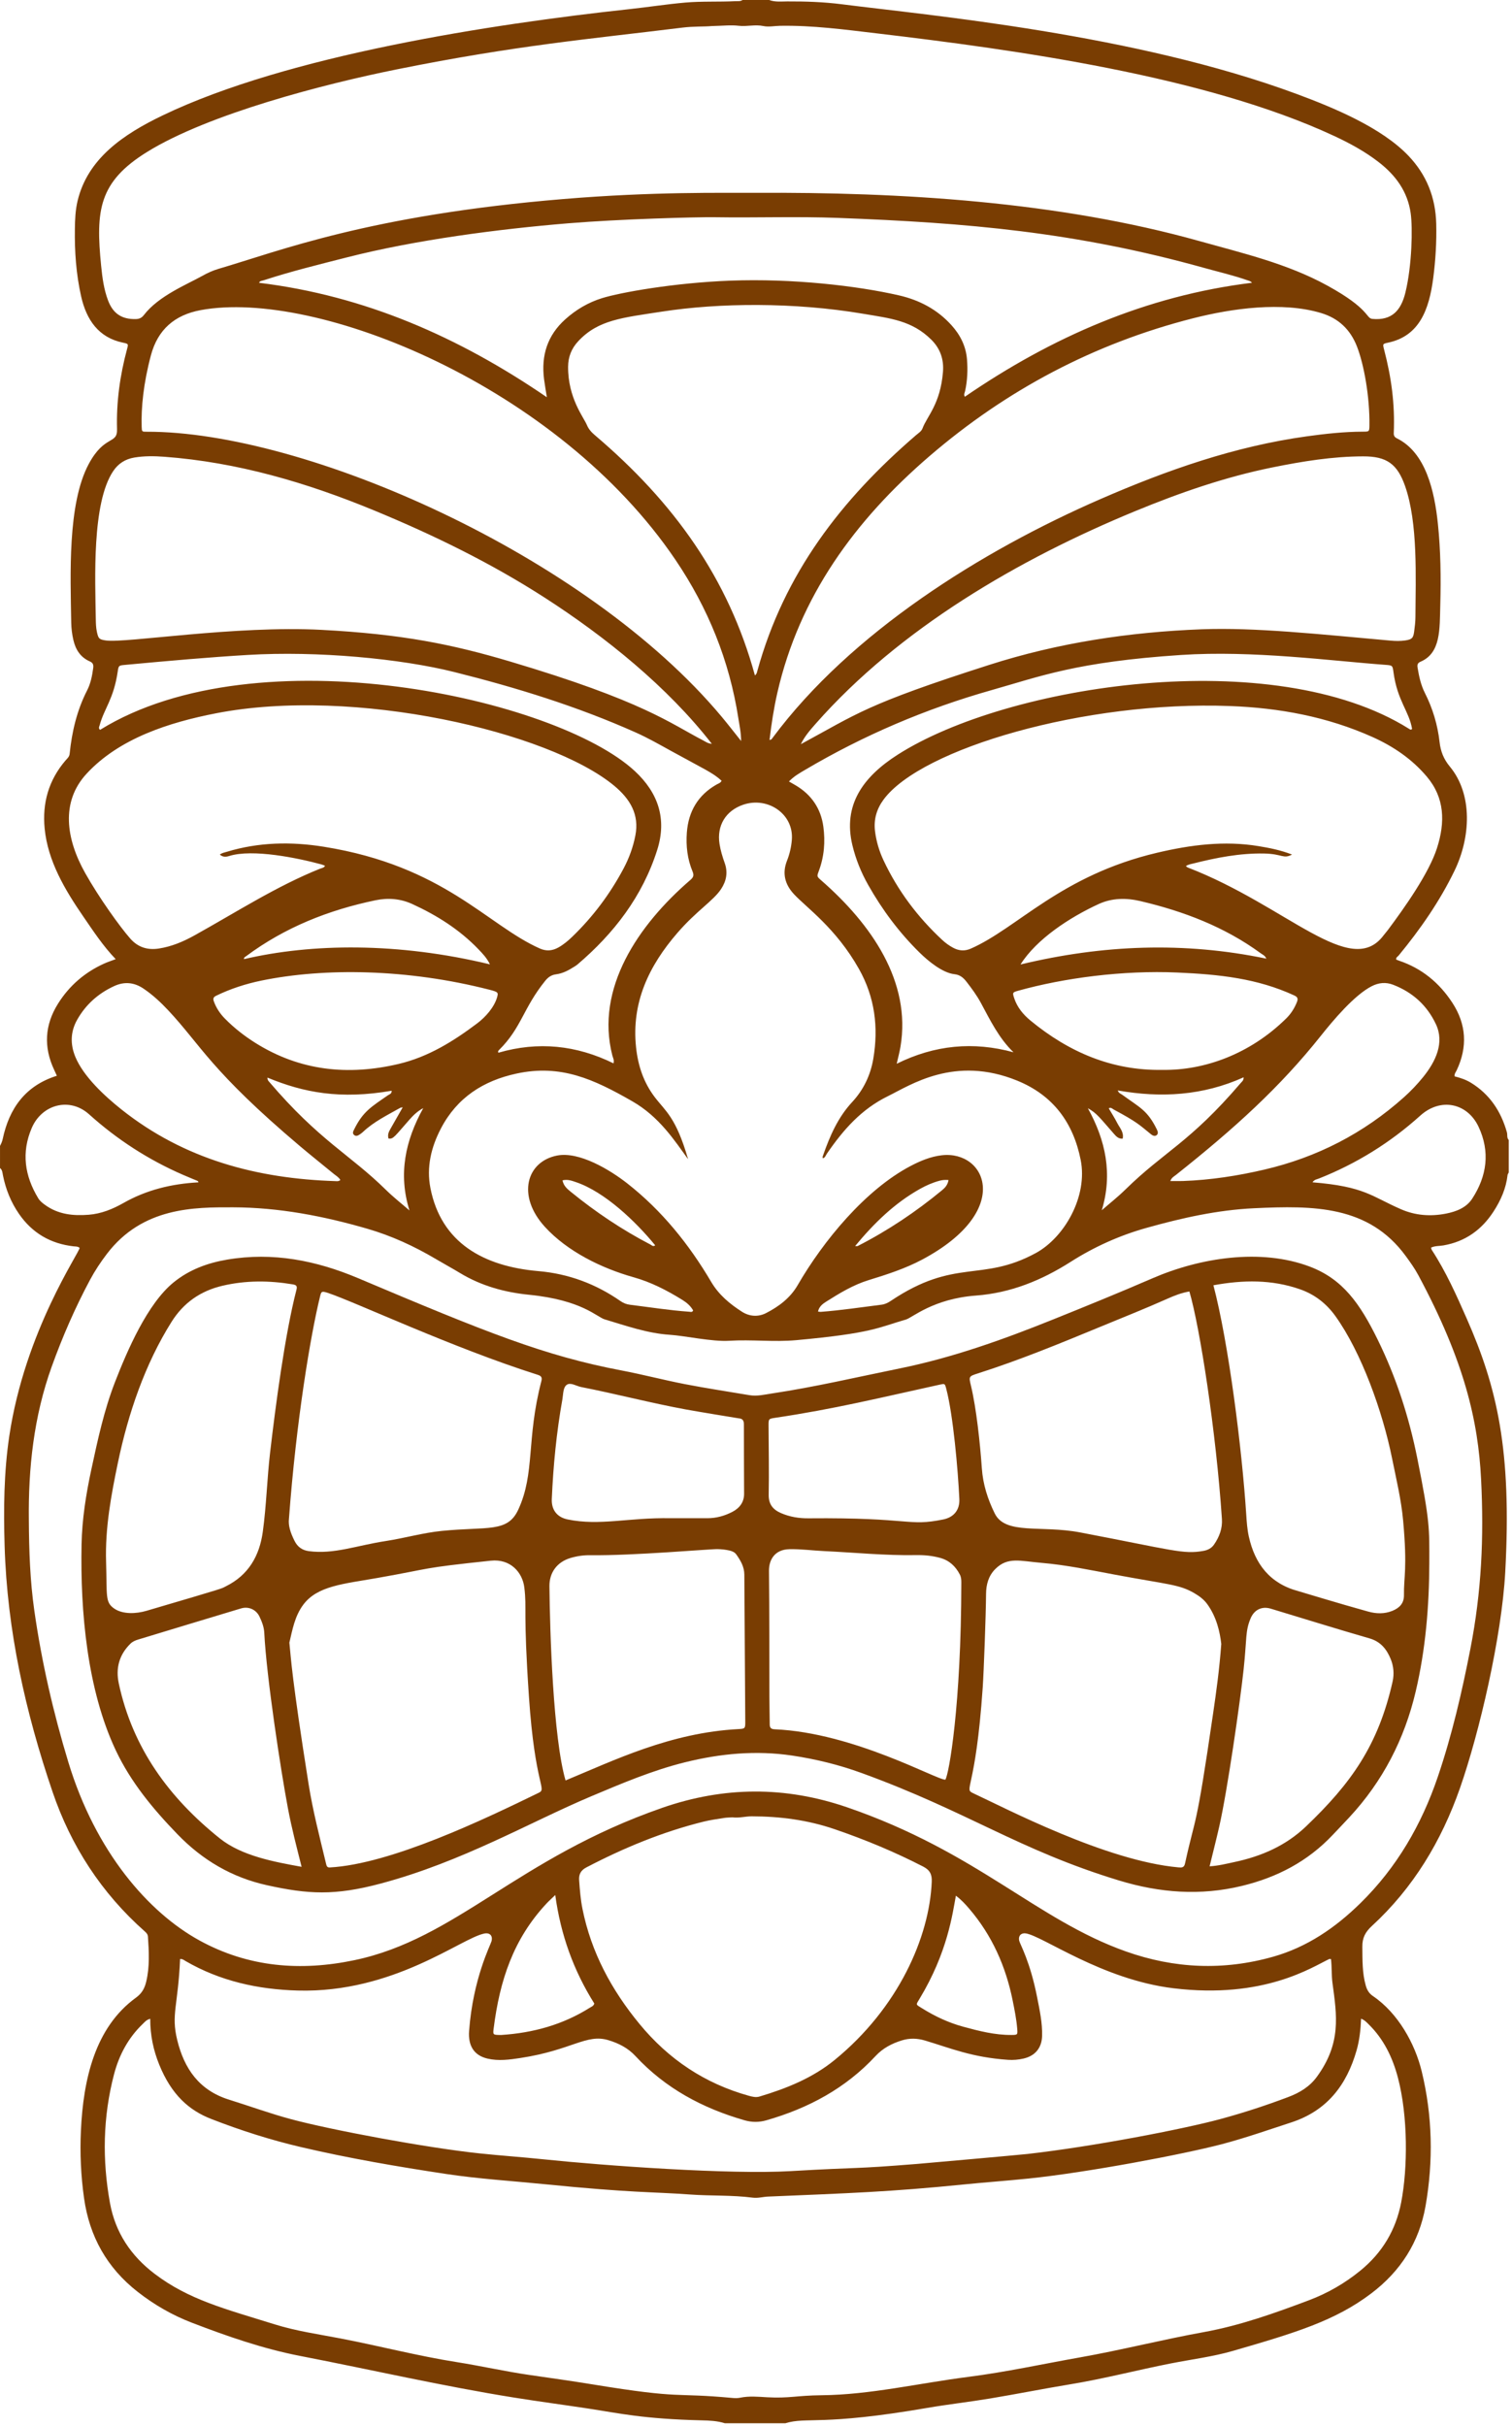
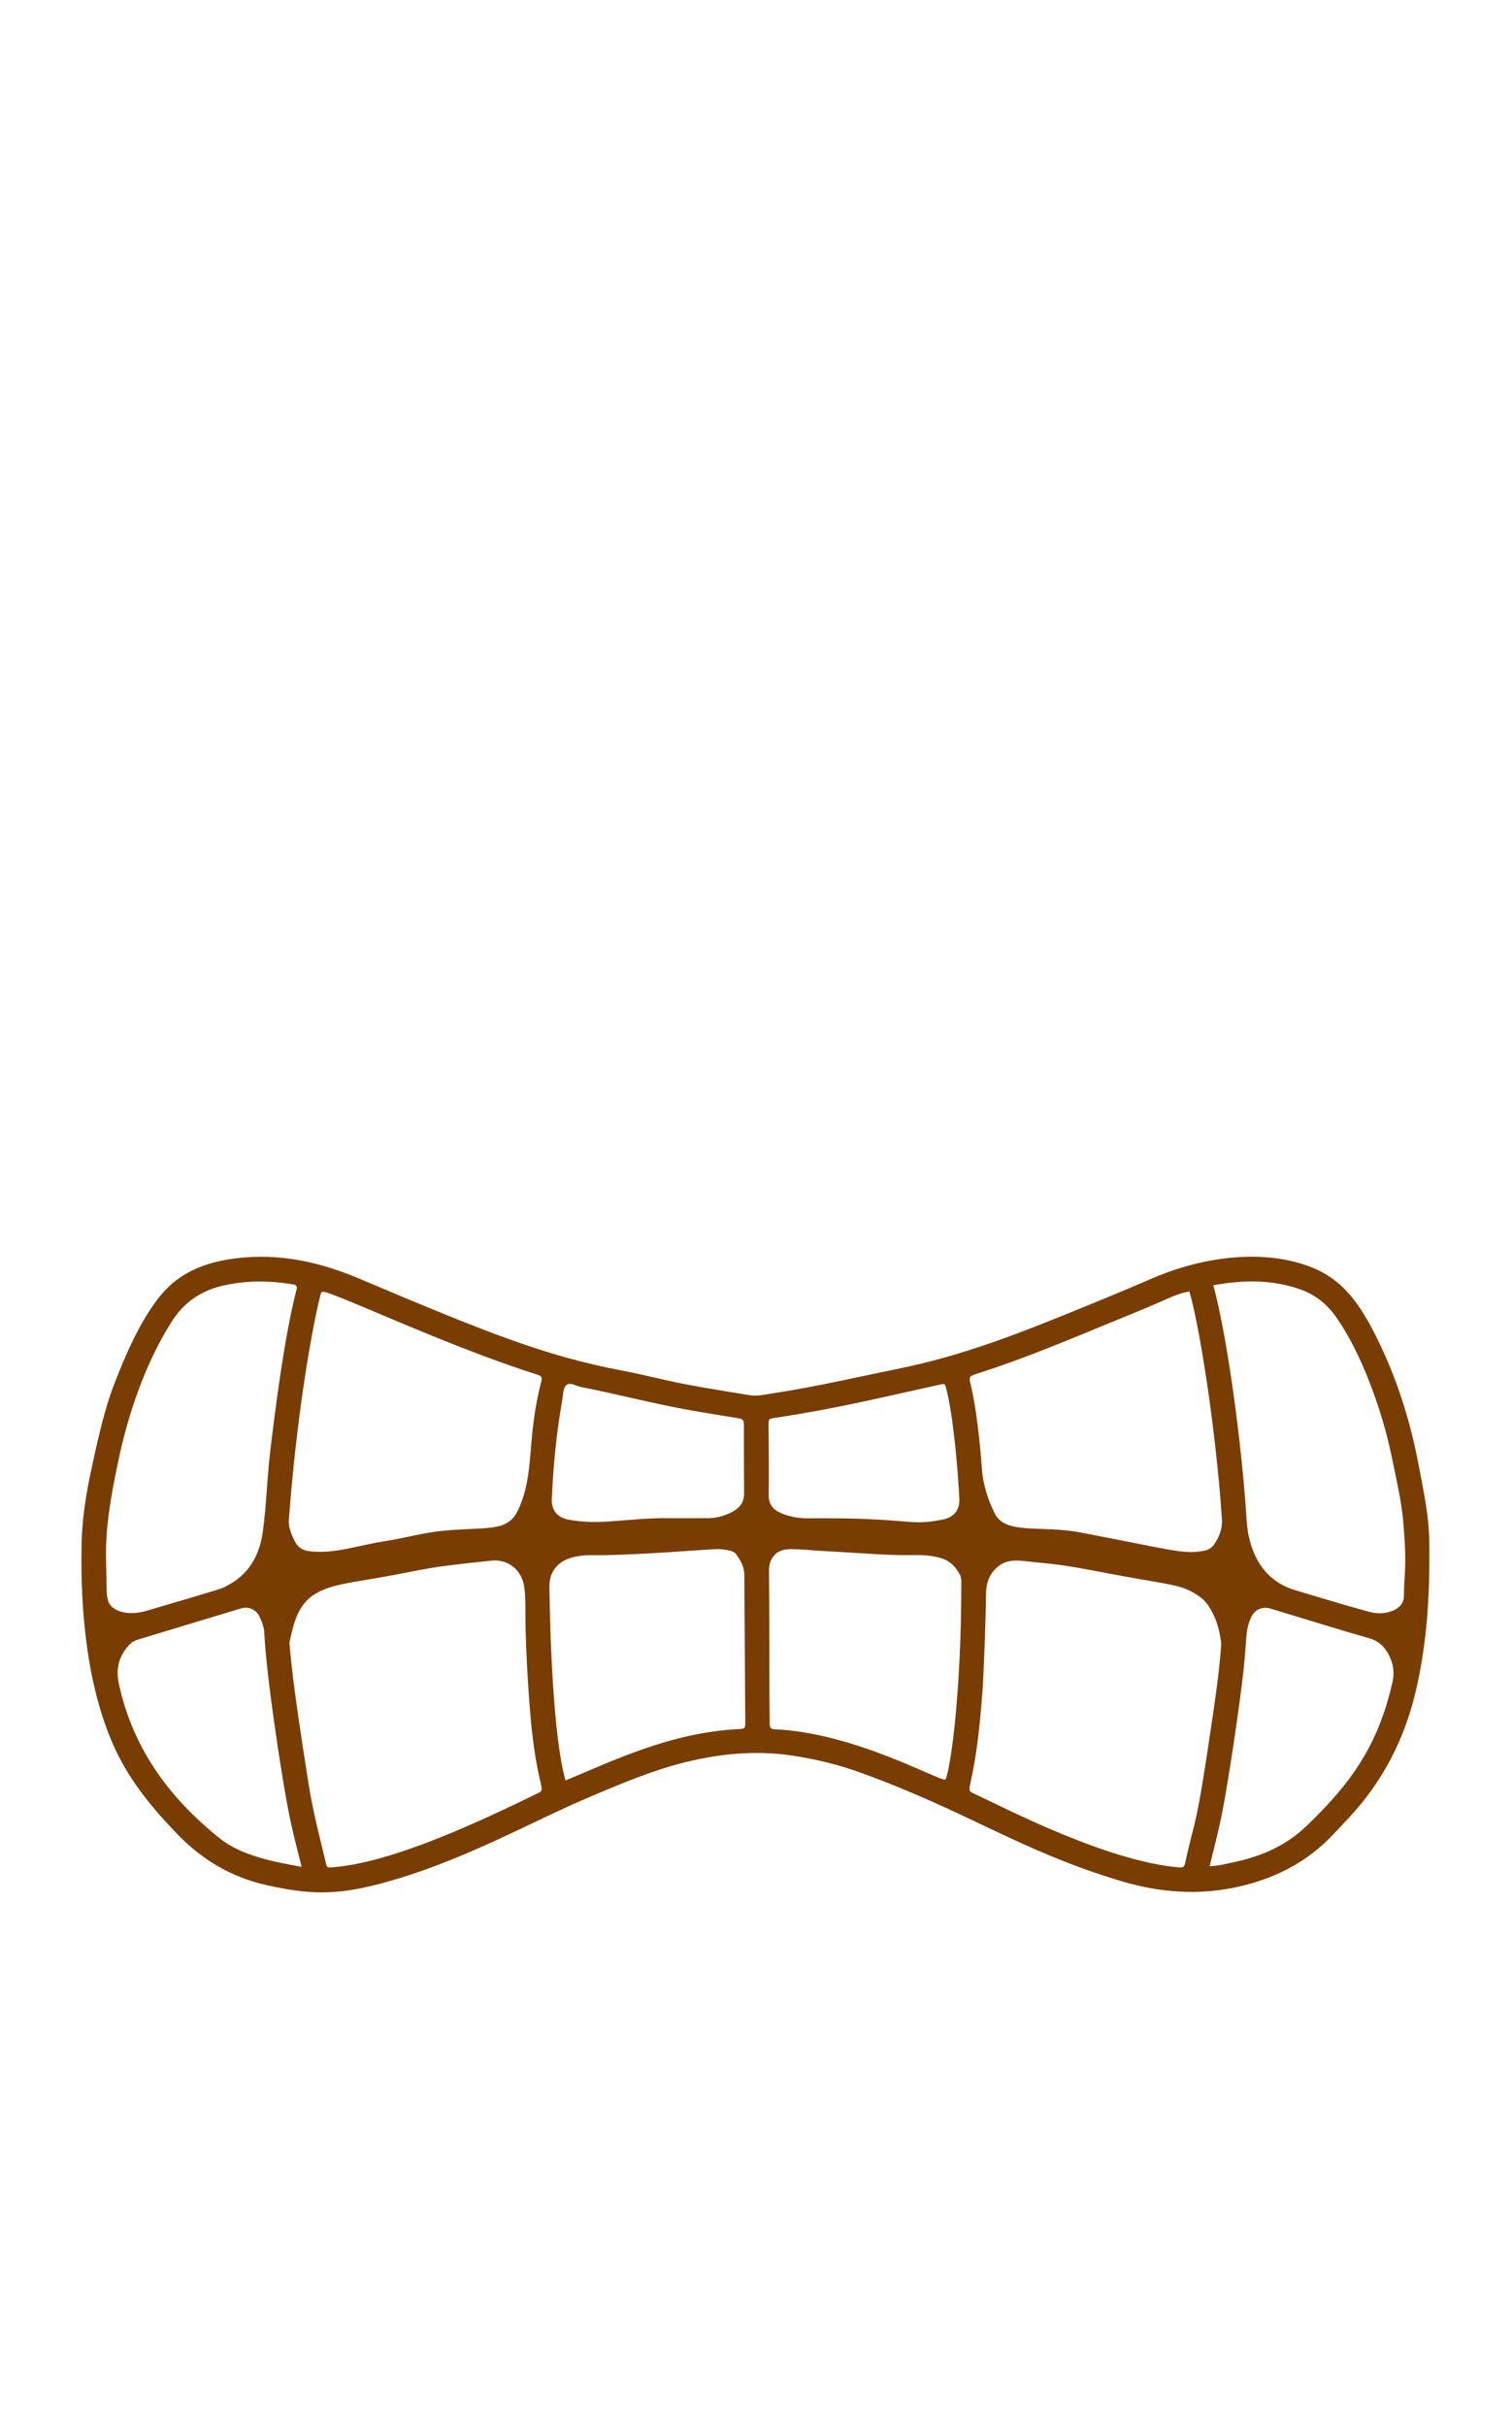
<svg xmlns="http://www.w3.org/2000/svg" fill="#793d02" height="823.4" preserveAspectRatio="xMidYMid meet" version="1" viewBox="243.9 88.8 513.3 823.4" width="513.3" zoomAndPan="magnify">
  <g id="change1_1">
-     <path d="M756.093,475.694c0,3.675,0,7.35,0,11.025 c-0.14,0.293-0.369,0.576-0.403,0.881c-0.503,4.504-2.29,8.529-4.705,12.281 c-4.039,6.272-9.621,10.298-17.087,11.589c-1.362,0.236-2.823,0.109-4.178,0.74 c0.104,0.347,0.122,0.602,0.244,0.789c4.81,7.375,8.384,15.377,11.914,23.404 c10.192,23.183,15.289,44.324,13.024,85.943 c-1.194,21.94-8.787,54.526-15.37,73.315 c-6.286,17.939-15.834,33.85-29.915,46.788c-2.212,2.032-3.263,4.023-3.227,7.035 c0.053,4.436-0.064,8.847,1.162,13.17c0.423,1.488,1.082,2.646,2.457,3.578 c8.483,5.759,14.242,16.092,16.531,25.517c3.68,15.146,3.987,30.415,1.311,45.724 c-2.155,12.319-8.496,22.144-18.453,29.683 c-12.237,9.264-25.694,13.335-46.867,19.468c-6.906,2-14.052,2.88-21.09,4.263 c-11.377,2.235-22.606,5.179-34.059,7.068 c-9.138,1.507-18.224,3.319-27.358,4.841c-7.078,1.178-14.221,1.973-21.292,3.19 c-36.07,6.212-40.89,2.957-48.208,5.214c-6.85,0-13.698,0-20.548,0 c-2.565-0.816-5.222-0.922-7.879-0.986c-19.933-0.48-27.994-2.407-38.554-4.009 c-8.332-1.263-16.688-2.371-25.01-3.7 c-24.39-3.898-48.462-9.446-72.7-14.138 c-12.632-2.446-24.794-6.679-36.795-11.285c-6.655-2.555-12.792-6.094-18.424-10.5 c-10.381-8.12-16.34-18.737-18.179-31.75c-1.078-7.626-1.424-15.271-1.065-22.966 c0.803-17.212,4.7-34.967,18.711-45.115c2.032-1.472,2.934-3.207,3.47-5.469 c1.195-5.041,0.919-10.113,0.572-15.202c-0.06-0.867-0.55-1.337-1.119-1.841 c-14.651-12.982-25.006-28.922-31.269-47.331 c-9.202-27.046-15.418-54.748-16.269-83.459 c-0.369-12.45-0.26-24.893,1.579-37.231 c5.347-35.89,24.116-62.703,23.874-63.931c-0.69-0.533-1.382-0.434-2.032-0.508 c-7.832-0.888-14.038-4.5-18.538-11.01c-2.748-3.976-4.502-8.356-5.449-13.077 c-0.178-0.886-0.186-1.843-0.994-2.477c0-2.506,0-5.012,0-7.518 c0.382-0.739,0.729-1.483,0.904-2.311c2.221-10.466,7.722-18.142,18.391-21.494 c-0.311-0.682-0.612-1.358-0.926-2.029c-3.621-7.716-3.202-15.223,1.318-22.433 c3.825-6.101,9.075-10.632,15.643-13.604c1.2-0.543,2.461-0.95,3.937-1.512 c-4.294-4.474-7.581-9.498-10.979-14.437 c-6.272-9.115-12.072-18.86-13.139-29.921 c-0.833-8.631,1.365-16.373,7.057-23.033c0.577-0.676,1.32-1.237,1.426-2.276 c0.772-7.52,2.469-14.778,5.949-21.567c1.185-2.312,1.686-4.876,2.041-7.453 c0.149-1.083,0.05-1.841-1.157-2.369C271.22,311.884,269.562,309.272,268.809,306 c-0.451-1.961-0.7-3.955-0.731-5.952c-0.249-16.016-1.314-40.192,5.931-53.743 c5.374-10.051,9.776-6.549,9.625-11.846c-0.265-9.241,0.999-18.306,3.407-27.221 c0.471-1.743,0.47-1.754-1.44-2.154c-8.186-1.712-12.351-7.66-14.164-15.723 c-1.694-7.533-2.231-15.175-2.117-22.876c0.047-3.173,0.165-6.33,0.903-9.447 c3.421-14.431,15.551-22.665,28.975-29.106 c42.343-20.315,111.279-30.939,158.454-36.038 c6.305-0.682,12.57-1.667,18.893-2.22c5.672-0.496,11.351-0.187,17.02-0.477 c0.821-0.042,1.684,0.128,2.427-0.4c3.007,0,6.014,0,9.021,0 c2.005,0.748,4.107,0.494,6.16,0.486c6.185-0.025,12.35,0.181,18.491,0.963 c29.656,3.777,99.448,10.041,154.554,30.493 c12.44,4.617,28.656,11.32,37.813,20.915c6.162,6.455,9.222,14.15,9.443,23.061 c0.153,6.193-0.218,12.346-1.017,18.477 c-1.397,10.72-4.71,19.637-15.284,21.89c-1.926,0.41-1.902,0.421-1.37,2.462 c2.407,9.225,3.687,18.289,3.256,28.243c-0.037,0.862,0.286,1.397,1.057,1.775 c9.862,4.84,12.78,18.01,13.923,28.983c0.952,9.149,1.065,18.333,0.815,27.515 c-0.226,8.296,0.224,16.372-6.719,19.318c-0.97,0.412-1.15,1.025-0.996,1.967 c0.486,2.977,1.117,5.926,2.484,8.627c2.67,5.273,4.331,10.829,4.993,16.694 c0.349,3.082,1.366,5.742,3.447,8.248c7.931,9.549,7.064,24.139,1.63,35.372 c-5.046,10.429-11.619,19.862-18.961,28.786c-0.335,0.408-0.991,0.645-0.835,1.393 c0.313,0.123,0.616,0.259,0.932,0.364c7.749,2.601,13.707,7.522,18.126,14.296 c4.761,7.299,5.198,14.963,1.488,22.86c-0.301,0.64-0.838,1.213-0.738,2.106 c1.957,0.496,3.858,1.126,5.574,2.182c6.376,3.92,10.19,9.707,12.191,16.807 C755.714,473.943,755.366,474.947,756.093,475.694z M294.897,773.942 c-1.277,0.309-1.841,1.072-2.481,1.683c-4.975,4.75-8.101,10.625-9.813,17.184 c-3.77,14.439-4.031,29.046-1.363,43.692c1.819,9.988,7.1,17.874,15.147,23.982 c11.575,8.786,23.747,11.858,40.824,17.172c7.275,2.264,14.802,3.332,22.255,4.761 c13.189,2.529,26.197,5.938,39.478,8.035c8.239,1.301,16.385,3.156,24.646,4.355 c7.184,1.042,14.376,2.044,21.539,3.216c31.235,5.111,26.848,2.666,47.556,4.604 c0.821,0.077,1.686,0.073,2.488-0.094c3.062-0.636,6.172-0.321,9.208-0.151 c7.382,0.413,10.003-0.607,18.457-0.688c16.444-0.156,32.923-4.075,49.893-6.244 c12.67-1.619,25.153-4.359,37.723-6.584c14.128-2.5,28.043-6.051,42.17-8.608 c12.256-2.218,24-6.415,35.637-10.797c6.36-2.396,12.213-5.772,17.498-10.09 c7.401-6.05,12.012-13.729,13.824-23.143 c2.238-11.629,2.327-29.197-1.099-42.256c-1.81-6.899-4.825-13.149-9.99-18.209 c-0.69-0.677-1.356-1.419-2.528-1.86c-0.155,3.782-0.546,7.331-1.533,10.773 c-3.38,11.789-10.052,20.482-22.203,24.44 c-7.851,2.557-15.634,5.302-23.629,7.397 c-13.236,3.468-45.679,9.591-65.509,11.636 c-7.39,0.762-14.803,1.285-22.193,2.029c-24.853,2.504-38.705,2.941-66.225,4.094 c-1.752,0.073-3.466,0.6-5.235,0.368c-7.054-0.921-14.172-0.556-21.251-1.071 c-13.134-0.958-19.427-0.494-49.452-3.502c-11.126-1.114-22.293-1.793-33.367-3.463 c-16.505-2.489-32.945-5.309-49.204-9.107c-10.412-2.433-20.578-5.681-30.541-9.557 c-7.518-2.926-13.482-8.158-17.654-18.405 C295.969,784.619,294.893,779.513,294.897,773.942z M253.696,604.889 c0.061,10.184,0.405,20.361,1.848,30.466c2.493,17.465,6.434,34.612,11.554,51.483 c9.278,30.572,27.283,51.034,44.474,60.488 c16.658,9.161,34.423,10.543,52.719,6.702 c34.567-7.258,55.232-34.558,104.345-51.661 c20.962-7.3,41.795-7.433,62.815-0.215 c44.301,15.211,64.235,38.151,94.719,48.942 c16.475,5.832,33.134,6.532,49.96,1.77c11.538-3.266,21.106-9.838,29.574-18.135 c12.36-12.11,20.788-26.658,26.319-42.947 c4.812-14.17,8.183-28.717,11.044-43.387 c3.777-19.369,4.643-37.715,3.637-57.577 c-1.003-19.792-5.63-40.033-21.302-69.243c-1.225-2.282-2.732-4.39-4.262-6.483 c-12.616-17.274-31.428-17.167-51.408-16.243 c-12.493,0.578-24.636,3.312-36.618,6.669c-9.115,2.553-17.733,6.425-25.733,11.52 c-9.872,6.287-20.385,10.574-32.193,11.451 c-14.44,1.072-21.565,7.491-23.677,8.107 c-9.624,2.809-11.558,4.669-37.269,7.026c-7.568,0.694-15.186-0.264-22.781,0.211 c-5.829,0.364-15.015-1.701-20.156-2.032c-7.657-0.493-14.838-3.061-22.107-5.226 c-2.736-0.815-7.689-6.562-25.669-8.355c-8.291-0.826-16.228-3.005-23.449-7.376 c-2.712-1.642-5.505-3.148-8.232-4.766c-7.357-4.359-15.097-7.91-23.297-10.285 c-14.88-4.31-30.012-7.216-45.588-7.253 c-13.15-0.032-30.655-0.088-42.768,15.794c-2.133,2.797-4.069,5.712-5.727,8.809 c-5.092,9.509-9.385,19.376-13.033,29.518 C255.365,569.543,253.468,587.063,253.696,604.889z M485.485,97.648 c-2.5,0.233-6.182,0.063-9.839,0.516c-31.617,3.913-56.165,5.95-97.066,14.186 c-24.579,4.949-63.814,15.079-84.71,27.994 c-16.501,10.199-17.512,19.891-15.633,38.693c0.398,3.99,0.922,7.967,2.354,11.748 c1.698,4.48,4.699,6.423,9.431,6.304c1.193-0.03,1.999-0.421,2.734-1.378 c4.993-6.505,14.617-10.37,19.779-13.26c1.75-0.98,3.572-1.833,5.498-2.395 c20.76-6.064,51.056-18.218,117.186-23.713 c30.825-2.562,53.787-2.034,64.817-2.097 c49.525-0.281,102.987,2.906,151.116,16.39 c14.754,4.133,29.733,7.61,43.348,15.079 c14.565,7.991,13.022,11.103,15.306,11.316c6.588,0.613,9.716-2.839,11.205-8.946 c2.262-9.277,2.483-21.973,1.8-26.873c-1.034-7.404-5.102-12.925-10.848-17.377 c-4.644-3.598-9.776-6.393-15.08-8.866c-43.818-20.426-108.5-29.305-155.458-34.862 c-10.865-1.286-21.696-2.734-32.674-2.55c-1.907,0.032-3.923,0.462-5.684,0.086 c-2.849-0.609-5.593,0.242-8.425-0.099 C492.056,97.234,489.319,97.56,485.485,97.648z M305.034,753.641 c-0.695,16.014-3.096,18.775-0.978,27.472c2.383,9.785,7.466,17.115,17.63,20.278 c7.004,2.181,13.9,4.707,20.996,6.61c13.949,3.741,46.221,9.734,63.987,11.612 c7.22,0.763,14.469,1.255,21.691,2.007c20.657,2.152,63.218,5.224,83.977,4.01 c24.224-1.417,20.041-0.592,42.998-2.446c0.613-0.05,34.349-3.027,37.406-3.373 c21.953-2.481,52.584-8.362,65.472-11.847c7.816-2.113,15.5-4.63,23.073-7.491 c3.823-1.444,7.215-3.485,9.667-6.845c8.339-11.421,6.795-20.745,5.306-31.803 c-0.365-2.71-0.187-5.454-0.505-8.144c-0.285-0.019-0.469-0.089-0.593-0.031 c-5.802,2.734-22.117,13.65-52.905,9.924 c-24.341-2.946-44.417-17.795-50.155-18.628c-1.587-0.229-2.565,0.898-2.213,2.449 c0.292,1.284,3.694,6.943,6.111,19.284c0.85,4.335,1.806,8.673,1.673,13.133 c-0.121,4.036-2.39,6.732-6.315,7.626c-1.721,0.392-3.465,0.547-5.226,0.426 c-12.294-0.842-19.547-3.968-28.187-6.545c-2.659-0.793-5.255-0.863-7.876-0.052 c-3.393,1.051-6.455,2.639-8.924,5.3 c-10.175,10.97-22.832,17.739-37.072,21.819 c-2.482,0.712-4.91,0.711-7.394-0.001c-14.24-4.083-26.897-10.85-37.071-21.821 c-2.53-2.728-5.684-4.324-9.165-5.372c-7.531-2.268-12.379,3.378-29.849,6.047 c-3.704,0.566-7.448,1.089-11.204,0.205c-4.685-1.102-6.604-4.501-6.236-9.396 c1.342-17.815,7.267-29.114,7.611-30.442c0.48-1.853-0.55-2.969-2.418-2.61 c-7.838,1.504-30.756,20.257-63.397,19.352 c-13.461-0.373-26.308-3.194-38.085-10.028 C306.377,754.037,305.939,753.604,305.034,753.641z M477.496,482.213 c-4.539-6.255-9.724-14.375-18.915-19.646 c-13.141-7.537-24.287-12.665-39.348-9.417 c-11.292,2.435-20.177,8.17-25.635,18.604 c-3.34,6.385-4.979,13.168-3.563,20.327 c3.657,18.492,17.997,26.499,36.629,28.109c10.23,0.884,19.492,4.331,27.888,10.175 c0.995,0.692,2.018,1.091,3.211,1.239c6.707,0.83,13.386,1.897,20.135,2.371 c0.472,0.033,1.011,0.287,1.306-0.453c-0.868-1.534-2.186-2.657-3.692-3.589 c-5.197-3.216-10.578-5.996-16.514-7.661 c-10.854-3.045-22.475-8.738-30.11-17.096 c-9.675-10.591-6.222-22.217,4.17-24.214c7.44-1.43,17.82,4.771,23.824,9.487 c11.721,9.206,20.907,20.607,28.431,33.361c2.61,4.425,6.312,7.502,10.476,10.167 c2.557,1.636,5.514,1.816,8.154,0.468c4.344-2.218,8.241-5.155,10.743-9.477 c8.757-15.132,23.025-32.394,38.309-40.438c3.343-1.76,6.812-3.208,10.591-3.654 c15.111-1.781,24.386,18.88-6.589,35.381c-5.781,3.079-11.973,5.07-18.192,6.982 c-5.254,1.614-9.878,4.436-14.465,7.33c-1.204,0.761-2.403,1.692-2.737,3.352 c0.422,0.047,0.668,0.113,0.907,0.096c6.912-0.52,13.761-1.569,20.633-2.428 c1.216-0.151,2.202-0.649,3.185-1.307C568.252,515.592,577,524.093,595.474,514.098 c9.815-5.311,17.75-19.271,15.308-31.606c-2.51-12.674-9.364-21.962-21.51-26.928 c-21.317-8.715-36.35,1.54-43.928,5.247c-9.005,4.405-15.125,11.357-20.725,19.513 c-0.387,0.564-0.576,1.344-1.362,1.587c-0.205-0.389-0.04-0.699,0.068-1.008 c2.301-6.575,5.037-12.882,9.884-18.101c3.84-4.134,6.227-9.138,7.161-14.671 c1.806-10.686,0.536-20.906-4.886-30.522 c-7.817-13.862-17.738-20.7-22.079-25.378c-3.028-3.265-4.033-7.02-2.332-11.319 c0.895-2.261,1.437-4.614,1.641-7.048c0.737-8.781-8.141-14.82-16.521-11.957 c-5.936,2.028-9,7.11-8.03,13.296c0.351,2.238,1.01,4.388,1.768,6.514 c1.125,3.154,0.575,6.073-1.243,8.819c-2.658,4.016-8.259,7.287-14.832,14.882 c-9.637,11.136-15.643,23.585-14.022,38.84 c0.661,6.218,2.548,11.887,6.335,16.878 C469.786,465.903,473.382,467.937,477.496,482.213z M318.526,378.825 c0.76-0.581,1.571-0.698,2.337-0.932c10.853-3.302,21.901-3.5,32.987-1.721 c40.86,6.56,55.455,26.617,73.326,34.537c2.164,0.959,4.208,0.8,6.237-0.326 c1.769-0.981,3.303-2.268,4.748-3.661c7.034-6.777,12.817-14.504,17.405-23.116 c1.891-3.549,3.263-7.296,4.034-11.271c1.365-7.041-1.69-12.338-7.31-16.967 c-22.131-18.225-88.165-33.612-135.029-24.497 c-15.964,3.105-32.846,8.496-43.944,20.485c-8.913,9.628-6.958,22.23-0.512,33.72 c4.704,8.385,11.815,18.279,15.313,22.255c2.593,2.947,5.823,3.98,9.688,3.388 c4.365-0.669,8.345-2.365,12.147-4.478c14.178-7.878,27.808-16.693,42.641-22.639 c0.583-0.234,1.3-0.258,1.649-0.975c-0.405-0.157-0.783-0.342-1.181-0.45 c-8.043-2.189-23.375-5.358-31.362-2.864 C320.698,379.627,319.577,379.772,318.526,378.825z M682.527,378.818 c-3.047,1.606-3.16-0.239-9.563-0.352c-8.172-0.143-16.099,1.404-23.967,3.387 c-0.838,0.211-1.715,0.32-2.519,0.9c0.303,0.211,0.485,0.398,0.707,0.483 c33.719,13.024,55.222,37.949,66.416,23.009c0.45-0.601,0.965-1.154,1.414-1.755 c5.681-7.598,13.954-19.276,16.7-27.801c2.875-8.924,2.621-17.153-3.43-24.315 c-5.062-5.992-11.373-10.271-18.464-13.452c-15.38-6.901-31.655-9.884-48.372-10.508 c-49.319-1.84-104.838,14.44-117.586,31.743 c-2.38,3.23-3.414,6.795-2.896,10.83c0.441,3.435,1.42,6.702,2.88,9.806 c4.856,10.326,11.602,19.277,19.951,27.031c1.104,1.024,2.326,1.901,3.656,2.62 c1.955,1.057,3.931,1.219,6.008,0.307c15.879-6.971,30.477-24.822,63.252-32.544 c11.375-2.68,22.826-4.173,34.492-2.238 C674.898,376.582,678.577,377.285,682.527,378.818z M505.145,339.911 c0.654-0.01,0.837-0.423,1.079-0.749 c26.478-35.595,70.728-63.355,111.397-81.043 c22.495-9.784,45.495-17.859,69.93-21.238c6.288-0.869,12.593-1.56,18.949-1.584 c2.21-0.009,2.27,0.043,2.3-2.113c0.137-9.711-1.872-20.765-4.242-26.817 c-2.25-5.747-6.239-9.548-12.173-11.33c-13.157-3.953-30.151-1.61-43.531,1.8 c-33.499,8.538-63.259,24.271-89.447,46.801 c-25.252,21.725-44.143,47.608-51.616,80.315 C506.59,329.212,505.784,334.537,505.145,339.911z M495.499,340.286 c-0.023-2.978-0.571-5.337-0.939-7.715c-3.027-19.539-10.273-37.399-21.336-53.755 c-39.916-59.015-121.903-92.057-161.201-84.765 c-8.842,1.641-14.567,6.608-16.896,15.354c-2.525,9.485-3.341,17.749-3.128,24.242 c0.055,1.678,0.085,1.68,1.69,1.675 c53.648-0.166,149.232,41.704,195.189,96.701 C491.01,334.571,493.039,337.208,495.499,340.286z M668.931,184.764 c-0.487-0.585-0.995-0.649-1.462-0.814c-4.803-1.701-9.769-2.832-14.667-4.199 c-43.852-12.244-80.82-15.352-124.427-16.998 c-13.94-0.526-27.885-0.007-41.828-0.226c-6.072-0.095-32.148,0.603-49.783,2.061 c-23.452,1.938-51.759,5.598-75.124,11.569 c-9.45,2.415-18.935,4.724-28.215,7.762c-0.592,0.193-1.336,0.171-1.576,0.858 c35.861,4.367,67.86,18.407,97.699,38.839c-0.353-2.263-0.702-4.195-0.951-6.141 c-1.023-7.99,1.111-14.848,7.227-20.328c3.666-3.284,7.785-5.708,12.488-7.169 c6.105-1.897,24.354-5.207,43.567-5.932c20.917-0.789,42.934,1.718,57.22,5 c6.933,1.593,12.964,4.771,17.784,10.088c3.007,3.316,4.937,7.141,5.298,11.633 c0.288,3.589,0.138,7.175-0.637,10.715c-0.133,0.609-0.556,1.208-0.096,1.969 C600.988,203.195,632.992,189.173,668.931,184.764z M500.189,318.044 c0.641-0.765,0.488-0.363,0.837-1.625c9.105-32.961,28.382-58.014,53.887-79.961 c0.81-0.697,1.796-1.247,2.197-2.343c1.453-3.964,6.048-8.186,6.914-19.111 c0.333-4.201-0.886-7.875-3.956-10.918c-6.592-6.535-13.865-7.229-23.168-8.804 c-23.396-3.961-48.863-3.733-68.333-0.719c-13.421,2.077-21.605,2.764-28.386,10.06 c-2.266,2.438-3.397,5.284-3.421,8.621c-0.077,10.624,5.309,17.206,6.354,19.734 c0.601,1.455,1.549,2.505,2.714,3.494 C472.81,259.397,491.174,285.134,500.189,318.044z M492.509,705.568 c-0.895,0.063-1.905,0.06-2.89,0.218c-2.305,0.368-4.629,0.687-6.891,1.248 c-13.921,3.452-27.063,8.898-39.759,15.522c-2.001,1.045-2.602,2.458-2.461,4.395 c0.235,3.241,0.487,6.48,1.131,9.686c2.965,14.762,9.87,27.531,19.37,39.064 c9.854,11.964,22.107,20.18,37.059,24.348c1.232,0.343,2.433,0.649,3.683,0.275 c9.171-2.749,17.991-6.282,25.491-12.406 c21.639-17.667,32.196-41.71,32.972-60.495c0.101-2.422-0.575-3.943-2.896-5.136 c-9.743-5.006-19.8-9.195-30.168-12.729 c-9.123-3.11-18.473-4.32-28.044-4.333 C496.931,705.222,494.8,705.865,492.509,705.568z M515.775,341.362 c19.2-10.368,21.862-13.438,63.913-26.899 c23.478-7.516,47.547-11.147,72.084-12.092 c18.101-0.698,39.84,1.663,64.189,3.842c1.666,0.149,3.338,0.19,4.998-0.057 c2.229-0.332,2.729-0.79,3.017-2.962c0.219-1.652,0.432-3.321,0.439-4.983 c0.064-13.389,0.904-31.879-3.516-44.463c-2.642-7.521-6.257-10.081-14.207-10.067 c-10.398,0.018-20.607,1.686-30.76,3.736 c-16.088,3.249-31.509,8.612-46.646,14.85c-39.514,16.281-80.035,39.872-108.5,72.185 C518.924,336.564,517.061,338.686,515.775,341.362z M485.557,341.246 c-15.025-19.347-36.168-36.348-56.57-49.505 c-18.359-11.84-37.901-21.379-58.069-29.707 c-22.878-9.446-46.388-16.361-71.199-18.213 c-3.416-0.255-6.828-0.309-10.235,0.266c-3.065,0.518-5.428,2.031-7.149,4.59 c-7.315,10.876-6.107,36.879-5.917,50.135c0.022,1.497,0.057,3.001,0.383,4.482 c0.499,2.263,0.766,2.548,3.101,2.876c6.731,0.945,43.92-5.152,73.19-3.606 c27.32,1.442,44.293,4.895,63.992,10.748 c45.201,13.431,54.227,20.917,65.582,26.808 C483.455,340.53,484.181,341.117,485.557,341.246z M511.738,354.014 c0.933,0.537,1.585,0.905,2.229,1.285c5.385,3.171,8.606,7.883,9.443,14.031 c0.693,5.095,0.296,10.169-1.53,15.052c-0.705,1.886-0.7,1.876,0.862,3.243 c16.906,14.781,30.581,34.278,26.854,56.422c-0.3,1.784-0.779,3.538-1.282,5.774 c12.919-6.399,26.017-7.622,39.654-3.897c-4.987-4.815-7.887-10.857-11.059-16.726 c-1.392-2.577-3.126-4.933-4.921-7.244c-1.051-1.353-2.192-2.329-4.077-2.533 c-4.021-0.436-8.87-4.427-11.757-7.258c-6.966-6.829-12.742-14.571-17.53-23.05 c-2.389-4.23-4.205-8.707-5.348-13.45c-3.276-13.589,3.531-23.168,15.354-30.724 c37.337-23.865,127.542-37.634,173.542-8.838 c0.32,0.201,0.673,0.565,1.104,0.087c-0.974-5.96-4.998-9.563-6.297-19.157 c-0.321-2.371-0.321-2.417-2.715-2.591c-18.453-1.344-44.978-4.971-69.459-3.35 c-35.406,2.345-47.692,7.232-64.286,11.926 c-22.276,6.301-43.393,15.298-63.324,27.072 C515.347,351.179,513.455,352.218,511.738,354.014z M488.878,353.783 c-3.003-2.782-5.929-3.937-17.348-10.236c-3.872-2.136-7.713-4.328-11.757-6.135 c-19.868-8.877-40.583-15.264-61.637-20.534 c-18.174-4.549-46.429-7.223-70.138-5.805c-13.165,0.788-26.684,1.98-41.675,3.378 c-2.112,0.197-2.155,0.21-2.456,2.244c-1.392,9.41-4.572,12.48-6.125,18.196 c-0.137,0.503-0.535,1.046,0.129,1.608 c53.48-33.072,154.881-10.735,181.538,13.992c7.95,7.374,10.937,16.237,7.605,26.75 c-4.993,15.751-14.656,28.313-27.099,38.906c-0.316,0.269-0.679,0.485-1.03,0.71 c-1.912,1.227-3.934,2.311-6.185,2.599c-1.662,0.212-2.736,1.004-3.716,2.218 c-7.517,9.31-8.013,15.886-15.654,23.462c-0.208,0.207-0.488,0.43-0.226,0.936 c13.423-3.916,26.46-2.593,39.068,3.608c0.308-1.146-0.192-1.899-0.391-2.673 c-5.84-22.771,8.763-44.271,26.404-59.496c0.988-0.853,1.432-1.499,0.838-2.915 c-1.772-4.226-2.289-8.722-1.947-13.26c0.538-7.141,3.779-12.695,10.107-16.295 C487.738,354.727,488.431,354.589,488.878,353.783z M641.213,489.619 c1.604,0,2.937,0.041,4.267-0.006c9.372-0.337,18.587-1.756,27.714-3.89 c17.838-4.169,33.61-12.285,47.272-24.494c2.371-2.119,4.559-4.414,6.559-6.884 c4.314-5.328,7.295-11.695,4.348-17.953c-3.016-6.407-7.931-10.846-14.535-13.39 c-2.477-0.955-4.903-0.713-7.261,0.492c-5.923,3.027-13.152,11.658-17.292,16.862 c-13.846,17.407-29.285,31.42-49.229,47.234 C642.432,488.085,641.632,488.433,641.213,489.619z M359.448,489.267 c-0.576-0.985-1.489-1.458-2.249-2.085c-3.799-3.132-7.661-6.189-11.421-9.366 c-30.308-25.612-33.665-34.284-44.725-46.09 c-2.573-2.747-5.316-5.307-8.448-7.418c-3.161-2.131-6.466-2.455-9.961-0.844 c-5.398,2.488-9.636,6.26-12.554,11.433c-2.279,4.039-2.38,8.262-0.63,12.534 c2.75,6.712,10.021,13.408,15.683,17.907 c21.287,16.915,46.037,23.481,72.7,24.313 C358.315,489.665,358.838,489.783,359.448,489.267z M332.691,421.585 c-5.326,1.094-10.471,2.754-15.379,5.132c-0.935,0.453-1.176,0.945-0.816,1.933 c0.816,2.241,2.097,4.167,3.754,5.849c3.118,3.166,6.601,5.892,10.356,8.248 c15.15,9.504,31.464,11.175,48.614,7.135c10.052-2.368,18.582-7.677,26.694-13.787 c2.828-2.13,5.747-5.427,6.735-8.816c0.477-1.638,0.372-1.829-2.582-2.585 C382.167,417.55,353.977,417.213,332.691,421.585z M638.498,451.899 c14.23,0.228,29.76-5.345,42.068-17.474c1.623-1.6,2.819-3.496,3.65-5.629 c0.41-1.052,0.18-1.648-0.898-2.146c-12.622-5.83-25.59-7.17-39.739-7.792 c-18.507-0.814-38.427,1.836-53.99,6.167c-1.96,0.545-2.018,0.644-1.373,2.576 c1.038,3.112,3.067,5.544,5.545,7.582 C606.749,445.865,621.386,452.19,638.498,451.899z M689.472,490.049 c17.793,1.439,20.013,4.784,30.06,9.15c4.896,2.128,9.994,2.496,15.197,1.488 c3.527-0.684,6.948-2.004,8.935-5.042c5.03-7.694,6.177-15.987,2.165-24.48 c-3.771-7.984-12.807-10.009-19.762-3.746 c-10.197,9.184-21.688,16.319-34.463,21.37 C690.94,489.05,690.125,489.08,689.472,490.049z M311.286,490.061 c-0.375-0.733,0.576-0.012-5.283-2.561c-11.738-5.106-22.341-11.964-31.86-20.527 c-6.593-5.931-16.009-3.372-19.45,4.608c-3.602,8.355-2.419,16.285,2.191,23.891 c0.575,0.948,1.434,1.615,2.318,2.256c4.459,3.237,9.527,3.752,14.809,3.336 c4.261-0.336,8.151-1.919,11.777-3.979 C293.67,492.608,302.164,490.556,311.286,490.061z M568.407,732.16 c-1.154,6.212-2.823,19.22-12.299,34.933c-1.353,2.243-1.405,1.896,0.874,3.316 c4.337,2.704,8.933,4.854,13.871,6.201c5.389,1.472,10.802,2.86,16.452,2.812 c2.047-0.018,2.094-0.043,1.92-2.148c-0.268-3.244-0.912-6.434-1.557-9.618 c-2.34-11.567-6.998-22.043-14.719-31.061 C571.654,735.084,570.321,733.601,568.407,732.16z M432.403,731.934 c-1.265,1.22-2.133,1.986-2.922,2.829c-11.355,12.125-15.942,26.21-18.006,42.538 c-0.253,2.004-0.167,2.08,1.923,2.125c0.25,0.006,0.501,0.015,0.75-0.002 c10.739-0.707,20.845-3.475,30.014-9.263c0.533-0.337,1.231-0.524,1.497-1.401 C438.694,757.685,434.254,745.568,432.403,731.934z M410.224,416.082 c-1.057-2.193-2.523-3.689-3.958-5.181c-6.401-6.65-14.074-11.473-22.403-15.29 c-3.98-1.824-8.204-2.17-12.481-1.28c-15.954,3.317-30.807,9.203-43.961,19.007 c-0.303,0.226-0.755,0.354-0.684,0.974 C349.774,408.933,379.029,408.568,410.224,416.082z M590.348,416.125 c28.001-6.736,55.577-7.776,83.453-1.978c-0.452-1.083-1.287-1.371-1.935-1.844 c-12.268-8.969-26.147-14.242-40.805-17.687 c-4.818-1.133-9.629-1.1-14.206,1.007 C606.98,400.167,595.771,407.515,590.348,416.125z M617.943,499.53 c2.683-2.336,5.487-4.546,8.021-7.034c13.243-12.999,21.793-15.854,39.131-36.134 c0.401-0.469,1.021-0.837,1.002-1.949c-13.77,6.216-28.033,7.068-42.745,4.457 c0.344,0.963,1.056,1.126,1.568,1.5c5.898,4.299,8.512,5.231,11.683,11.679 c0.338,0.686,0.646,1.514-0.103,2.045c-0.575,0.408-1.287,0.12-1.846-0.335 c-3.996-3.249-4.643-4.107-12.688-8.421c-0.459-0.246-0.873-0.827-1.669-0.403 c0.972,1.665,2.002,3.262,2.86,4.947c0.858,1.684,2.387,3.191,1.862,5.367 c-1.39,0.062-2.144-0.728-2.869-1.552c-4.875-5.538-5.894-7.123-8.941-8.785 C619.271,475.859,621.666,487.194,617.943,499.53z M382.908,499.603 c-3.864-12.374-1.393-23.77,4.681-34.726c-1.914,1.005-3.346,2.387-4.672,3.89 c-5.048,5.716-5.464,6.697-7.119,6.43c-0.428-1.389,0.16-2.411,0.738-3.429 c1.326-2.336,2.659-4.668,4.077-7.155c-0.447,0.067-0.63,0.047-0.76,0.121 c-4.424,2.509-9.042,4.717-12.786,8.277c-0.3,0.286-0.65,0.523-0.992,0.762 c-0.647,0.451-1.367,0.805-2.033,0.149c-0.59-0.58-0.19-1.258,0.101-1.85 c2.979-6.047,5.848-7.665,11.459-11.557c0.49-0.34,1.299-0.453,1.271-1.543 c-17.427,3.02-29.858,0.654-42.166-4.45c-0.038,0.776,0.272,1.07,0.536,1.379 c17.162,20.117,27.384,24.623,39.645,36.689 C377.414,495.079,380.226,497.275,382.908,499.603z M534.196,511.689 c0.558,0,0.744,0.056,0.868-0.009c10.278-5.248,19.805-11.635,28.697-18.978 c1.035-0.855,1.893-1.846,2.146-3.423c-1.093-0.1-2.041-0.033-3.021,0.23 c-2.351,0.631-4.558,1.598-6.666,2.779 C547.591,497.126,540.654,503.888,534.196,511.689z M434.862,489.382 c0.358,1.875,1.58,2.891,2.8,3.885c8.429,6.865,17.411,12.899,27.062,17.914 c0.435,0.227,0.888,0.833,1.601,0.253c-6.681-8.169-17.146-18.138-26.878-21.435 C438.039,489.522,436.619,488.964,434.862,489.382z" />
    <path d="M729.127,619.15c-0.045,14.729-1.24,29.336-4.622,43.713 c-3.808,16.185-11.187,30.484-22.524,42.694c-1.874,2.019-3.784,4.006-5.677,6.009 c-8.455,8.946-18.784,14.352-30.741,17.258 c-14.168,3.442-27.95,2.372-41.715-1.811 c-34.194-10.391-51.135-23.282-87.449-36.491c-7.618-2.771-15.475-4.708-23.5-5.909 c-12.317-1.845-24.43-0.71-36.467,2.273 c-10.988,2.724-21.341,7.122-31.721,11.492 c-21.038,8.859-43.673,22.209-71.564,29.658 c-15.605,4.168-24.651,3.646-38.567,0.577 c-11.957-2.636-21.95-8.532-30.432-17.307 c-8.289-8.574-15.84-17.648-20.963-28.52 c-9.688-20.557-12.044-47.003-11.599-69.791c0.169-8.619,1.516-17.103,3.33-25.525 c2.162-10.035,4.306-20.067,8.044-29.676c4.144-10.651,10.97-26.543,19.864-33.773 c5.333-4.335,11.539-6.608,18.221-7.739c15.496-2.624,30.237,0.305,44.481,6.325 C409.042,541,428.76,548.941,454.841,553.893c7.208,1.368,14.319,3.247,21.522,4.645 c7.288,1.413,14.635,2.518,21.956,3.754c2.615,0.441,5.152-0.205,7.704-0.588 c14.53-2.181,28.825-5.545,43.211-8.466c18.005-3.655,35.166-9.791,52.125-16.619 c11.297-4.547,22.577-9.134,33.752-13.979c16.171-7.012,36.806-10.266,53.408-3.99 c11.241,4.248,17.062,12.551,23.082,24.793 c6.297,12.806,10.634,26.256,13.442,40.242 C729.377,605.26,729.141,607.6,729.127,619.15z M342.139,646.268 c0.559,5.503,0.788,11.795,6.513,47.967c1.462,9.239,3.833,18.273,6.007,27.353 c0.166,0.692,0.482,1.027,1.177,0.989c20.74-1.14,52.312-16.262,70.986-25.359 c2.811-1.369-1.286-2.25-3.346-32.443c-2.016-29.553-0.666-29.869-1.578-37.236 c-0.627-5.074-4.671-9.783-11.381-9.075c-24.512,2.589-19.078,2.44-38.556,5.873 c-11.477,2.023-20.267,2.652-25.057,9.003 C343.943,637.266,343.162,641.992,342.139,646.268z M658.503,646.725 c-0.458-4.02-1.562-9.103-4.752-13.511c-1.141-1.577-2.683-2.728-4.36-3.706 c-5.227-3.049-8.755-2.89-27.184-6.337c-8.202-1.534-16.371-3.26-24.704-3.967 c-7.335-0.622-11.467-2.133-15.697,2.071c-2.355,2.341-3.129,5.326-3.154,8.466 c-0.061,7.45-0.773,26.498-1.136,31.782 c-2.434,35.496-6.672,34.269-3.14,35.905 c10.956,5.078,44.921,22.906,69.582,25.12c1.037,0.093,1.918,0.153,2.229-1.272 c3.718-17.029,3.581-9.984,9.571-51.143 C656.828,662.785,657.859,655.427,658.503,646.725z M341.991,604.303 c-0.271,2.272,0.53,4.691,1.888,7.421c0.989,1.988,2.554,3.198,4.848,3.5 c8.602,1.132,16.07-1.889,26.172-3.436c6.349-0.974,12.553-2.782,18.949-3.424 c15.605-1.564,22.338,0.689,25.995-7.215c5.771-12.473,2.659-23.696,7.848-43.638 c0.335-1.286-0.086-1.768-1.259-2.14c-28.881-9.135-62.215-24.825-71.267-27.802 c-2.198-0.723-2.208-0.43-2.667,1.445 C349.364,541.812,344.468,570.856,341.991,604.303z M647.679,527.1 c-2.698,0.454-5.104,1.407-7.446,2.453c-7.543,3.365-15.219,6.406-22.849,9.56 c-13.643,5.638-27.294,11.254-41.371,15.752c-3.257,1.04-3.26,1.028-2.481,4.261 c1.812,7.516,3.102,19.572,3.69,28.014c0.378,5.436,1.988,10.452,4.371,15.287 c3.629,7.36,15.712,3.917,28.979,6.443c31.585,6.015,35.009,7.513,41.911,6.263 c1.48-0.268,2.706-0.906,3.551-2.123c1.808-2.602,2.901-5.505,2.689-8.684 C656.745,574.738,651.256,539.263,647.679,527.1z M279.912,618.817 c0.343,11.791-0.353,13.733,2.766,15.897c2.901,2.013,7.495,1.777,10.909,0.775 c28.379-8.341,25.238-7.468,26.989-8.329c7.675-3.776,11.415-10.347,12.533-18.459 c1.23-8.925,1.437-17.96,2.483-26.915c1.834-15.684,4.991-39.969,8.962-55.312 c0.31-1.198-0.058-1.582-1.252-1.783c-7.991-1.343-15.929-1.39-23.866,0.465 c-7.455,1.742-13.217,5.765-17.295,12.246 c-9.055,14.392-14.738,31.182-18.189,47.692 C281.623,596.234,279.565,607.37,279.912,618.817z M655.832,524.995 c5.175,19.577,9.727,55.881,11.143,77.769c0.161,2.494,0.326,4.998,0.866,7.449 c2.067,9.38,7.182,16.007,16.796,18.579c0.98,0.263,13.531,4.121,23.755,6.948 c2.688,0.744,5.471,0.838,8.127-0.224c2.405-0.961,4.057-2.521,4.005-5.417 c-0.106-6.02,1.204-8.937-0.284-25.249c-0.652-7.158-2.349-14.14-3.768-21.171 c-3.171-15.706-10.361-35.899-19.257-48.267c-3.062-4.257-7.04-7.332-11.992-9.061 C675.657,523.01,665.926,523.141,655.832,524.995z M435.897,693.05 c16.293-6.748,35.551-16.232,58.761-17.437c2.199-0.114,2.264-0.23,2.25-2.602 c-0.101-16.612-0.224-33.225-0.32-49.838c-0.015-2.657-1.28-4.791-2.742-6.84 c-0.547-0.768-1.425-1.124-2.348-1.332c-1.308-0.294-2.627-0.432-3.97-0.463 c-2.694-0.062-28.543,2.26-43.26,2.067c-2.251-0.03-4.499,0.29-6.674,0.934 c-4.528,1.338-7.217,4.901-7.17,9.601 C430.58,642.685,431.684,678.616,435.897,693.05z M564.836,692.778 c1.196-1.734,5.369-24.988,5.422-66.941c0.001-0.923-0.06-1.803-0.506-2.665 c-1.453-2.81-3.576-4.799-6.667-5.651c-2.677-0.737-5.419-0.999-8.182-0.95 c-10.453,0.183-20.849-0.878-31.271-1.365c-3.917-0.184-7.808-0.728-11.748-0.643 c-5.017,0.107-6.966,3.648-6.927,7.364c0.149,14.278,0.101,28.558,0.141,42.837 c0.009,3.089,0.103,6.179,0.114,9.268c0.005,1.151,0.471,1.602,1.644,1.652 C533.839,676.832,562.208,693.07,564.836,692.778z M346.29,722.358 c-1.702-6.823-3.279-12.631-4.66-19.952 c-2.365-12.537-7.274-44.455-8.012-59.474c-0.097-1.967-0.804-3.762-1.621-5.483 c-1.148-2.423-3.738-3.543-6.246-2.79c-11.656,3.501-23.302,7.033-34.947,10.568 c-0.951,0.289-1.846,0.651-2.609,1.396c-3.875,3.779-5.068,8.383-3.964,13.533 c4.692,21.88,17.033,38.75,34.297,52.566 C325.962,718.672,336.988,720.684,346.29,722.358z M654.541,722.187 c3.061-0.177,5.709-0.873,8.379-1.438c9.147-1.933,17.456-5.518,24.326-12.075 c15.339-14.641,24.574-27.583,29.422-49.196c0.58-2.589,0.34-5.225-0.642-7.626 c-1.351-3.303-3.385-5.921-7.198-7.019c-11.213-3.229-22.35-6.72-33.523-10.084 c-3.031-0.913-5.616,0.357-6.854,3.313c-1.838,4.39-1.225,6.659-2.357,17.271 c-1.18,11.04-5.521,41.266-8.283,53.38 C656.81,713.1,655.692,717.459,654.541,722.187z M471.562,604.048 c4.172,0,8.345,0.001,12.518,0c2.983-0.001,5.796-0.784,8.411-2.136 c2.438-1.261,4.023-3.25,4.019-6.146c-0.01-7.845-0.091-15.69-0.067-23.534 c0.004-1.356-0.45-1.997-1.774-2.082c-0.052-0.003-13.575-2.21-18.005-3.024 c-11.89-2.188-23.589-5.272-35.452-7.593c-1.675-0.327-3.636-1.713-4.948-0.729 c-1.25,0.936-1.137,3.19-1.444,4.905c-2,11.182-3.098,22.463-3.593,33.806 c-0.161,3.692,1.757,6.206,5.393,6.953 C447.548,606.715,457.27,603.788,471.562,604.048z M564.116,604.472 c3.626-0.737,5.638-3.26,5.466-6.934c-0.462-9.868-2.089-28.521-4.464-37.492 c-0.455-1.721-0.479-1.7-2.188-1.325c-20.947,4.589-35.438,8.203-55.925,11.264 c-2.196,0.329-2.202,0.363-2.192,2.738c0.03,7.767,0.2,15.538,0.045,23.302 c-0.066,3.319,1.468,5.131,4.238,6.317c2.961,1.268,6.047,1.771,9.275,1.741 C553.541,603.762,551.964,606.94,564.116,604.472z" />
  </g>
</svg>